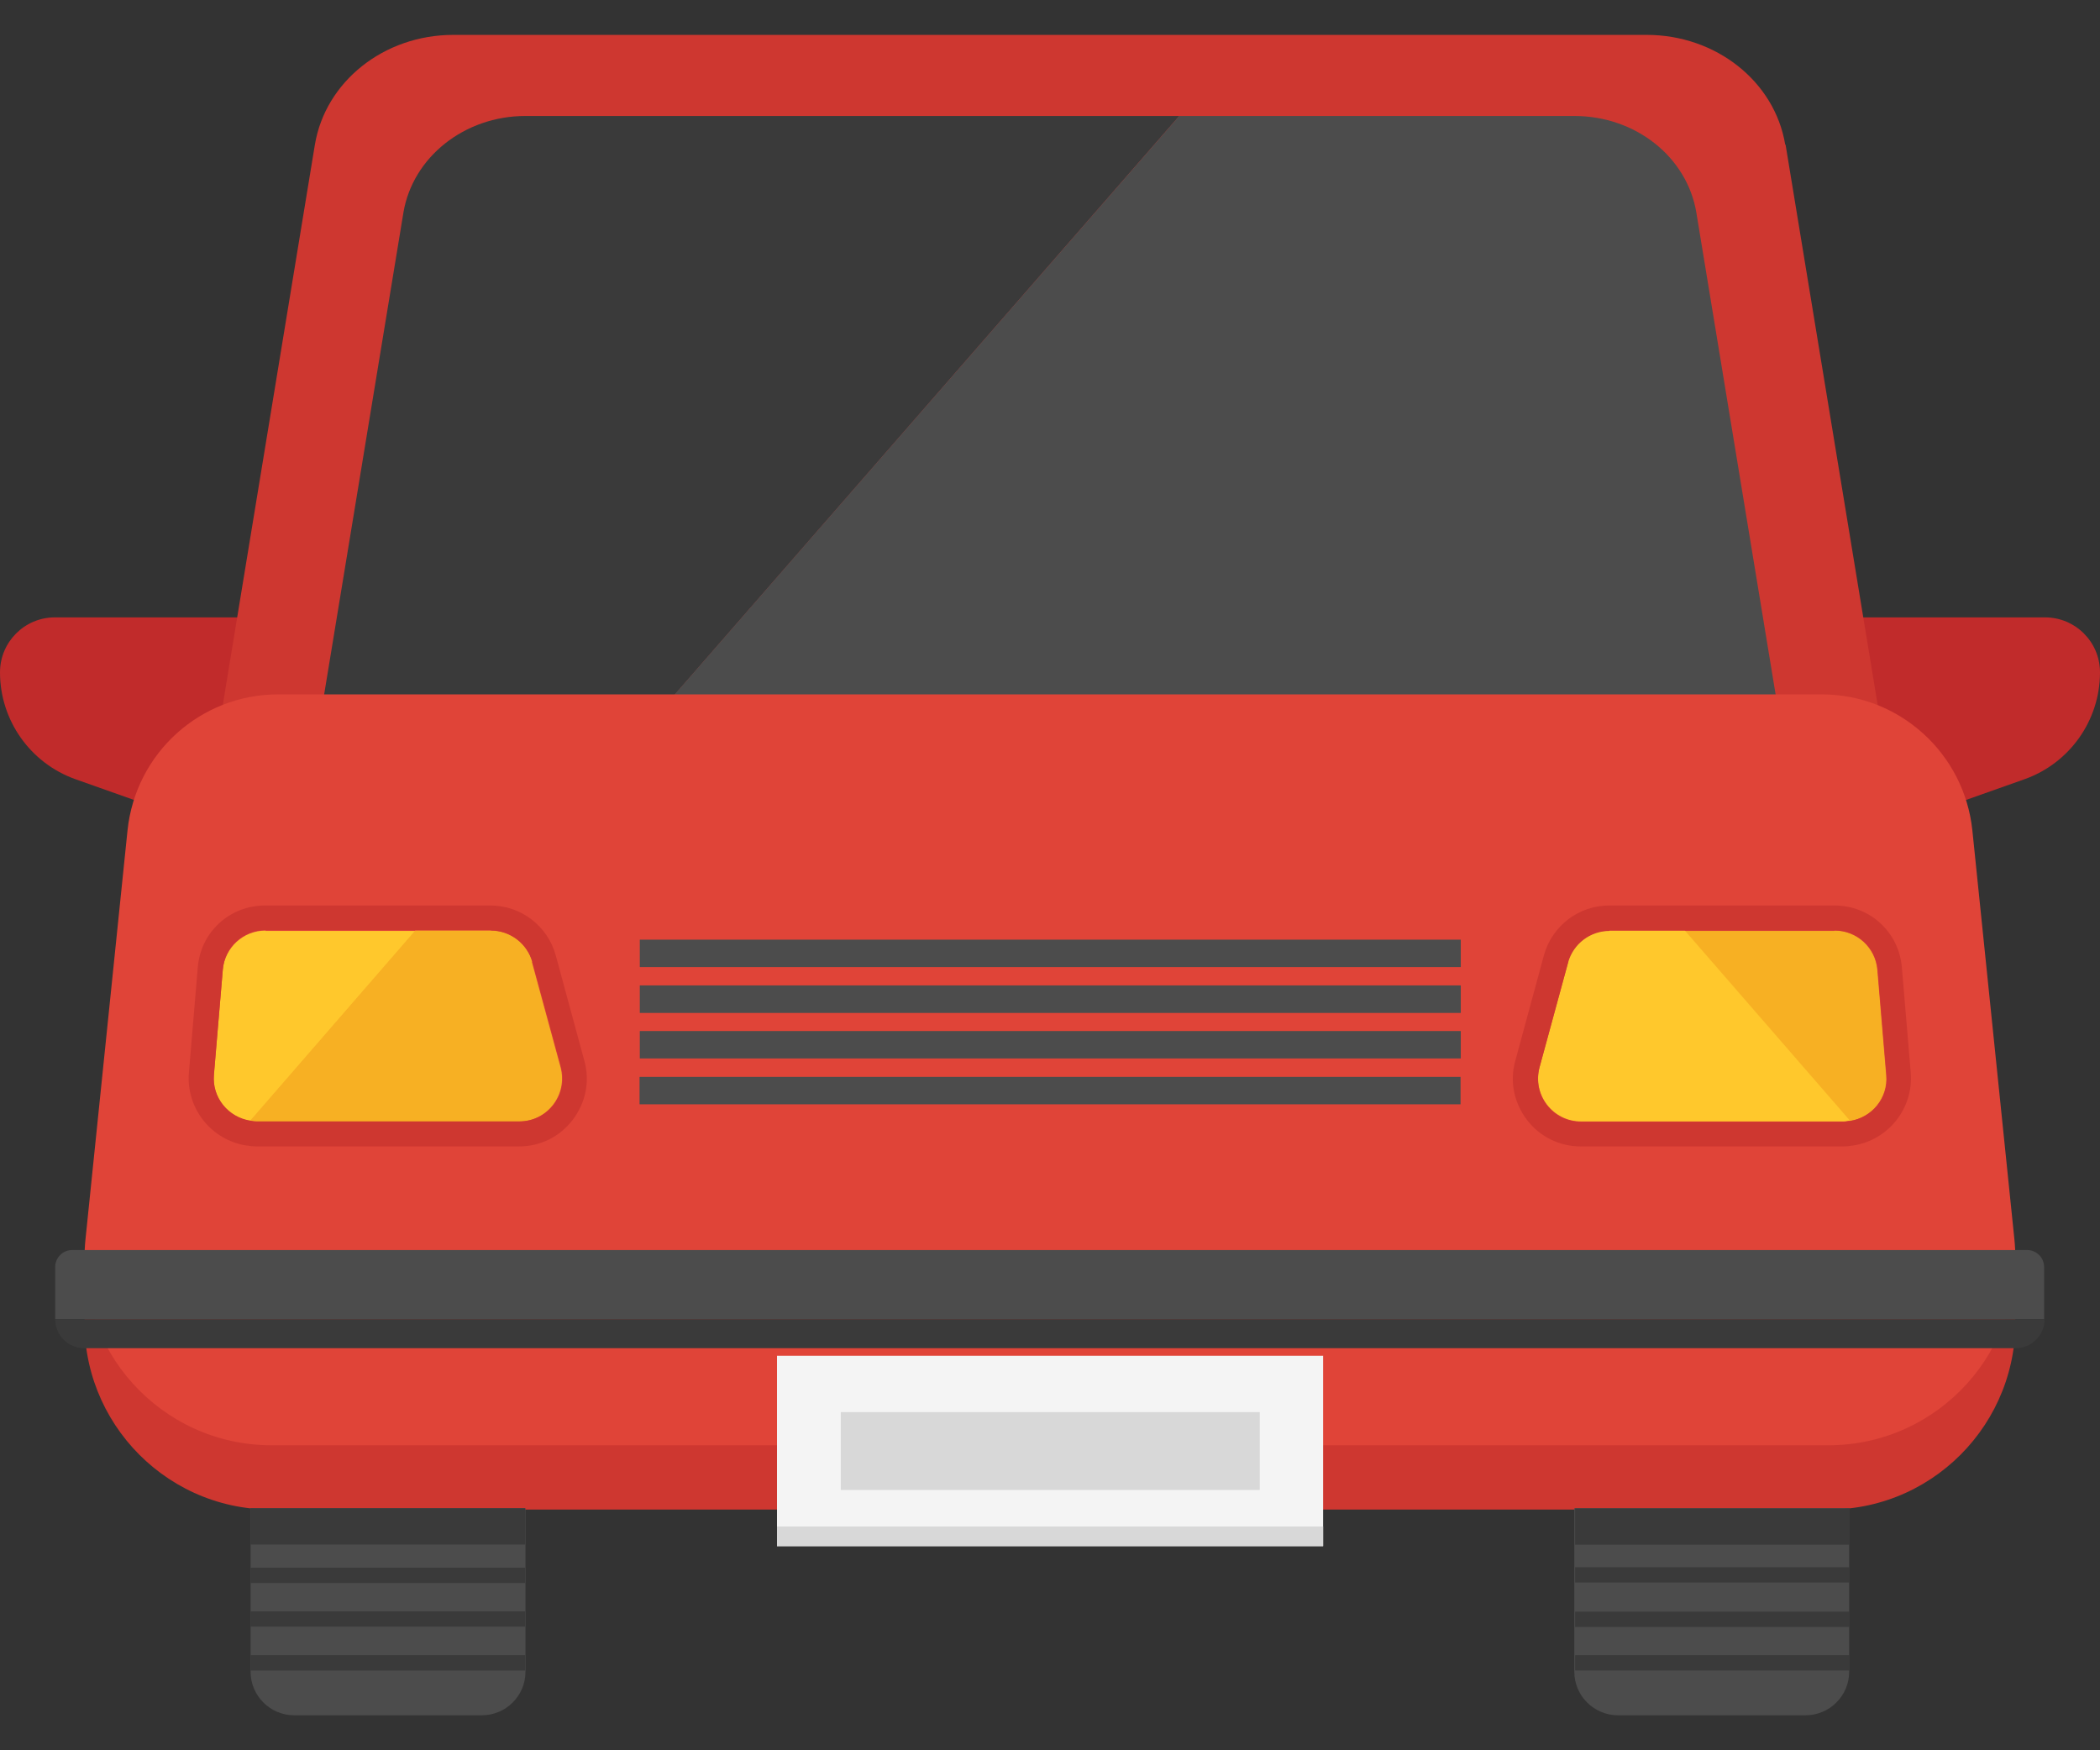
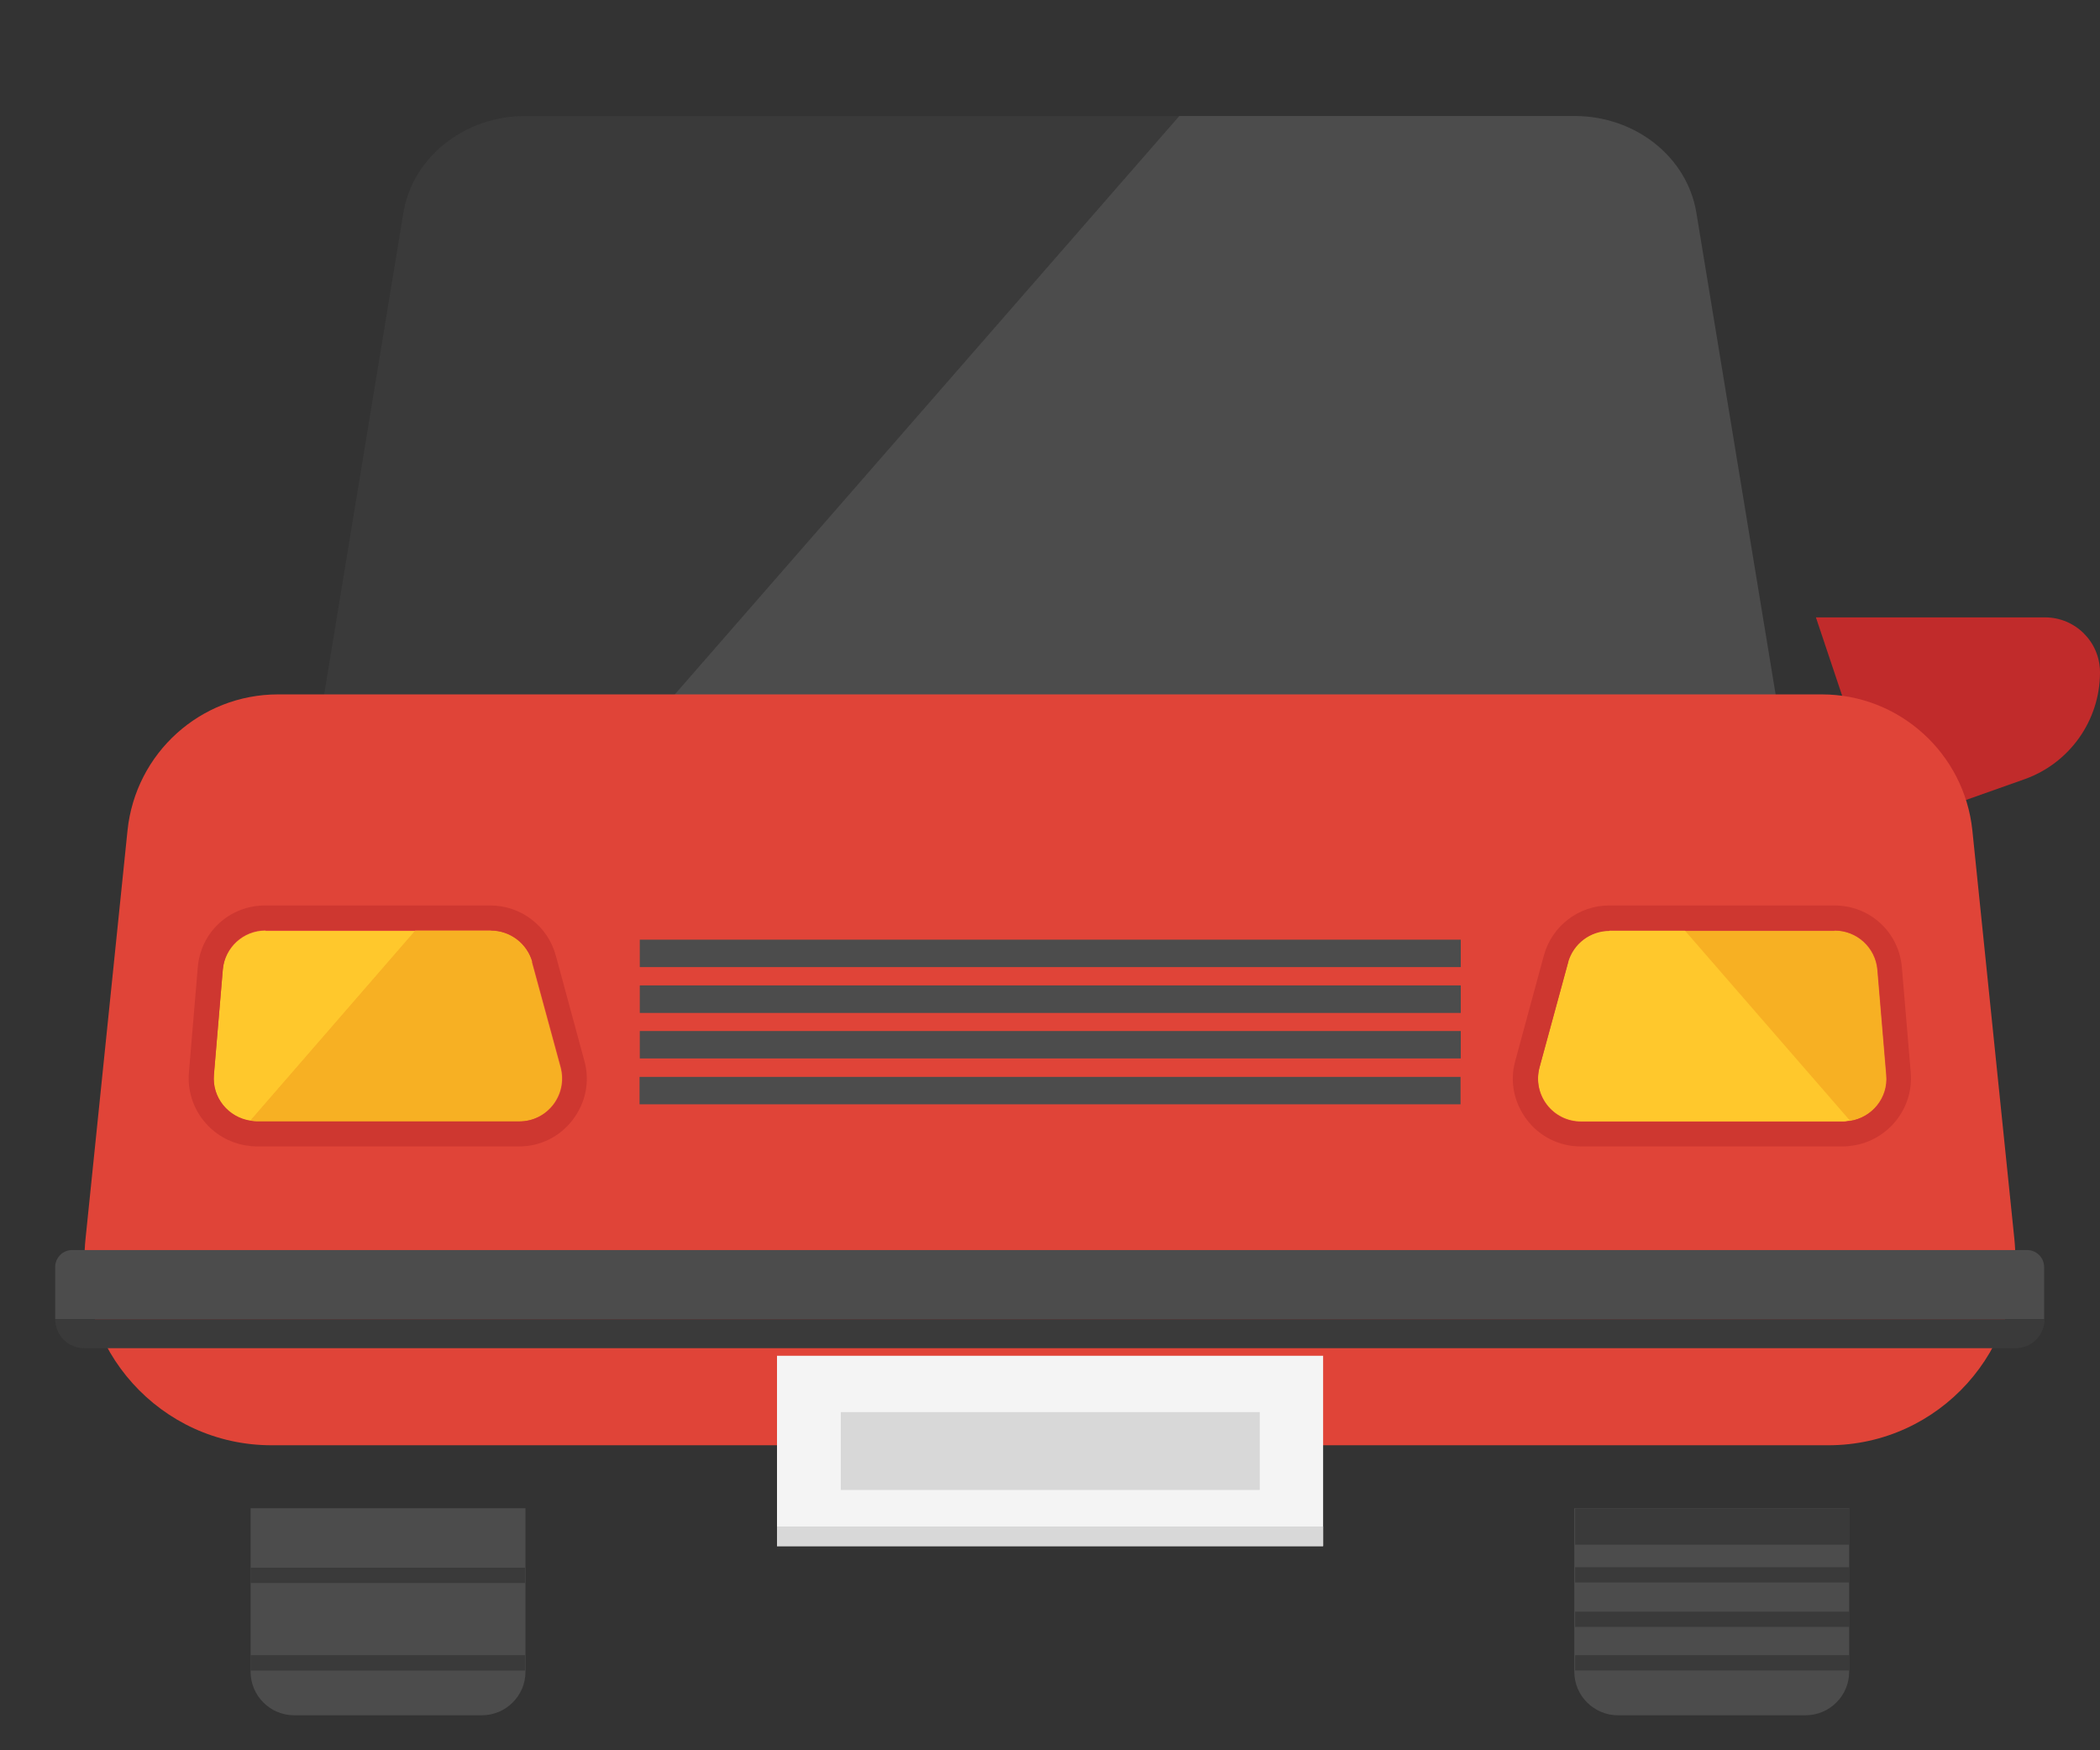
<svg xmlns="http://www.w3.org/2000/svg" width="18" height="15" viewBox="0 0 18 15" fill="none">
  <rect x="0" y="0" width="18" height="15" fill="#333333" stroke="none" />
  <g id="Group 2607517">
-     <path id="Vector" d="M0.47 5.291C0.211 5.291 0 5.502 0 5.762C0 6.173 0.259 6.54 0.647 6.678L1.83 7.097L2.436 5.291H0.47Z" fill="#C12B2B" />
    <path id="Vector_2" d="M17.529 5.291C17.789 5.291 18 5.502 18 5.762C18 6.173 17.741 6.54 17.353 6.678L16.17 7.097L15.565 5.291H17.529Z" fill="#C12B2B" />
-     <path id="Vector_3" d="M15.302 1.24C15.212 0.697 14.707 0.299 14.115 0.299H3.885C3.29 0.299 2.789 0.7 2.699 1.24L1.834 6.502H16.17L15.305 1.24H15.302Z" fill="#CE3730" />
    <g id="Group">
      <path id="Vector_4" d="M9.001 0.994H4.503C3.981 0.994 3.538 1.347 3.458 1.821L2.697 6.446H5.354L10.108 0.994H8.997H9.001Z" fill="#3A3A3A" />
      <path id="Vector_5" d="M14.54 1.821C14.46 1.344 14.018 0.994 13.495 0.994H10.108L5.352 6.446H15.301L14.54 1.821Z" fill="#4C4C4C" />
    </g>
-     <path id="Vector_6" d="M17.266 11.169L16.906 7.668C16.837 7.007 16.28 6.502 15.616 6.502H2.383C1.719 6.502 1.162 7.004 1.093 7.668L0.733 11.169C0.636 12.113 1.377 12.937 2.328 12.937H15.671C16.623 12.937 17.363 12.113 17.266 11.169Z" fill="#CE3730" />
    <path id="Vector_7" d="M17.266 10.618L16.906 7.117C16.837 6.456 16.28 5.951 15.616 5.951H2.383C1.719 5.951 1.162 6.453 1.093 7.117L0.733 10.618C0.636 11.562 1.377 12.386 2.328 12.386H15.671C16.623 12.386 17.363 11.562 17.266 10.618Z" fill="#E04438" />
    <path id="Vector_8" d="M12.519 9.229H5.482V9.464H12.519V9.229Z" fill="#4C4C4C" />
    <g id="Group_2">
      <path id="Vector_9" d="M12.521 8.053H5.484V8.288H12.521V8.053Z" fill="#4C4C4C" />
      <path id="Vector_10" d="M12.521 8.445H5.484V8.681H12.521V8.445Z" fill="#4C4C4C" />
      <path id="Vector_11" d="M12.521 8.836H5.484V9.071H12.521V8.836Z" fill="#4C4C4C" />
      <g id="Group_3">
        <path id="Vector_12" d="M2.276 7.975C2.086 7.975 1.927 8.12 1.91 8.31L1.833 9.213C1.816 9.41 1.958 9.58 2.148 9.608L3.563 7.978H2.276V7.975Z" fill="#FFC82C" />
        <path id="Vector_13" d="M4.563 8.244C4.518 8.085 4.372 7.975 4.206 7.975H3.559L2.145 9.604C2.145 9.604 2.179 9.611 2.196 9.611H4.449C4.691 9.611 4.867 9.383 4.805 9.147L4.559 8.244H4.563Z" fill="#F7B023" />
      </g>
      <path id="Vector_14" d="M4.207 7.974C4.373 7.974 4.518 8.085 4.563 8.244L4.809 9.147C4.871 9.382 4.695 9.611 4.452 9.611H2.2C2.183 9.611 2.166 9.611 2.148 9.604C1.958 9.576 1.816 9.406 1.834 9.209L1.91 8.306C1.927 8.116 2.086 7.971 2.276 7.971H4.21M4.207 7.76H2.273C1.968 7.76 1.719 7.988 1.695 8.293L1.619 9.195C1.595 9.5 1.813 9.773 2.117 9.818H2.124C2.141 9.822 2.169 9.825 2.197 9.825H4.449C4.632 9.825 4.798 9.742 4.909 9.597C5.02 9.451 5.058 9.268 5.009 9.092L4.764 8.189C4.695 7.936 4.466 7.76 4.203 7.76H4.207Z" fill="#CE3730" />
      <g id="Group_4">
        <path id="Vector_15" d="M15.724 7.975C15.915 7.975 16.074 8.12 16.091 8.31L16.167 9.213C16.185 9.41 16.043 9.58 15.852 9.608L14.438 7.978H15.724V7.975Z" fill="#F7B023" />
        <path id="Vector_16" d="M13.438 8.244C13.483 8.085 13.629 7.975 13.795 7.975H14.442L15.857 9.604C15.857 9.604 15.822 9.611 15.805 9.611H13.553C13.31 9.611 13.134 9.383 13.196 9.147L13.442 8.244H13.438Z" fill="#FFC82C" />
      </g>
      <path id="Vector_17" d="M13.793 7.974H15.727C15.918 7.974 16.077 8.12 16.094 8.31L16.17 9.213C16.188 9.41 16.046 9.579 15.855 9.607C15.838 9.607 15.821 9.614 15.803 9.614H13.551C13.309 9.614 13.133 9.386 13.195 9.15L13.441 8.248C13.486 8.088 13.631 7.978 13.797 7.978M13.793 7.76C13.531 7.76 13.302 7.936 13.233 8.189L12.988 9.092C12.939 9.268 12.977 9.451 13.088 9.597C13.198 9.742 13.368 9.825 13.548 9.825H15.8C15.831 9.825 15.855 9.822 15.873 9.818H15.88C16.184 9.773 16.402 9.5 16.378 9.195L16.302 8.293C16.277 7.988 16.028 7.76 15.724 7.76H13.79H13.793Z" fill="#CE3730" />
    </g>
    <g id="Group_5">
      <path id="Vector_18" d="M17.379 10.713H0.618C0.538 10.713 0.473 10.779 0.473 10.858V11.305H17.521V10.858C17.521 10.779 17.456 10.713 17.376 10.713H17.379Z" fill="#4C4C4C" />
      <path id="Vector_19" d="M0.725 11.554H17.276C17.414 11.554 17.525 11.443 17.525 11.305H0.473C0.473 11.443 0.583 11.554 0.722 11.554H0.725Z" fill="#3A3A3A" />
    </g>
    <g id="Group_6">
      <path id="Vector_20" d="M2.148 12.926V14.327C2.148 14.531 2.314 14.7 2.522 14.7H4.131C4.335 14.7 4.504 14.534 4.504 14.327V12.926H2.152H2.148Z" fill="#4C4C4C" />
-       <path id="Vector_21" d="M4.501 12.926H2.148V13.237H4.501V12.926Z" fill="#3A3A3A" />
      <path id="Vector_22" d="M4.501 13.435H2.148V13.567H4.501V13.435Z" fill="#3A3A3A" />
-       <path id="Vector_23" d="M4.501 13.809H2.148V13.94H4.501V13.809Z" fill="#3A3A3A" />
      <path id="Vector_24" d="M4.501 14.185H2.148V14.317H4.501V14.185Z" fill="#3A3A3A" />
    </g>
    <g id="Group_7">
      <path id="Vector_25" d="M15.85 12.926V14.327C15.85 14.531 15.684 14.7 15.476 14.7H13.868C13.664 14.7 13.494 14.534 13.494 14.327V12.926H15.847H15.85Z" fill="#4C4C4C" />
      <path id="Vector_26" d="M13.501 13.238H15.854V12.927H13.501V13.238Z" fill="#3A3A3A" />
      <path id="Vector_27" d="M13.501 13.562H15.854V13.431H13.501V13.562Z" fill="#3A3A3A" />
      <path id="Vector_28" d="M13.501 13.943H15.854V13.812H13.501V13.943Z" fill="#3A3A3A" />
      <path id="Vector_29" d="M13.501 14.316H15.854V14.185H13.501V14.316Z" fill="#3A3A3A" />
    </g>
    <path id="Vector_30" d="M11.341 11.619H6.66V13.249H11.341V11.619Z" fill="#F4F4F4" />
    <path id="Vector_31" d="M11.341 13.082H6.66V13.252H11.341V13.082Z" fill="#D8D8D8" />
    <path id="Vector_32" d="M10.798 12.102H7.207V12.769H10.798V12.102Z" fill="#D8D8D8" />
  </g>
</svg>